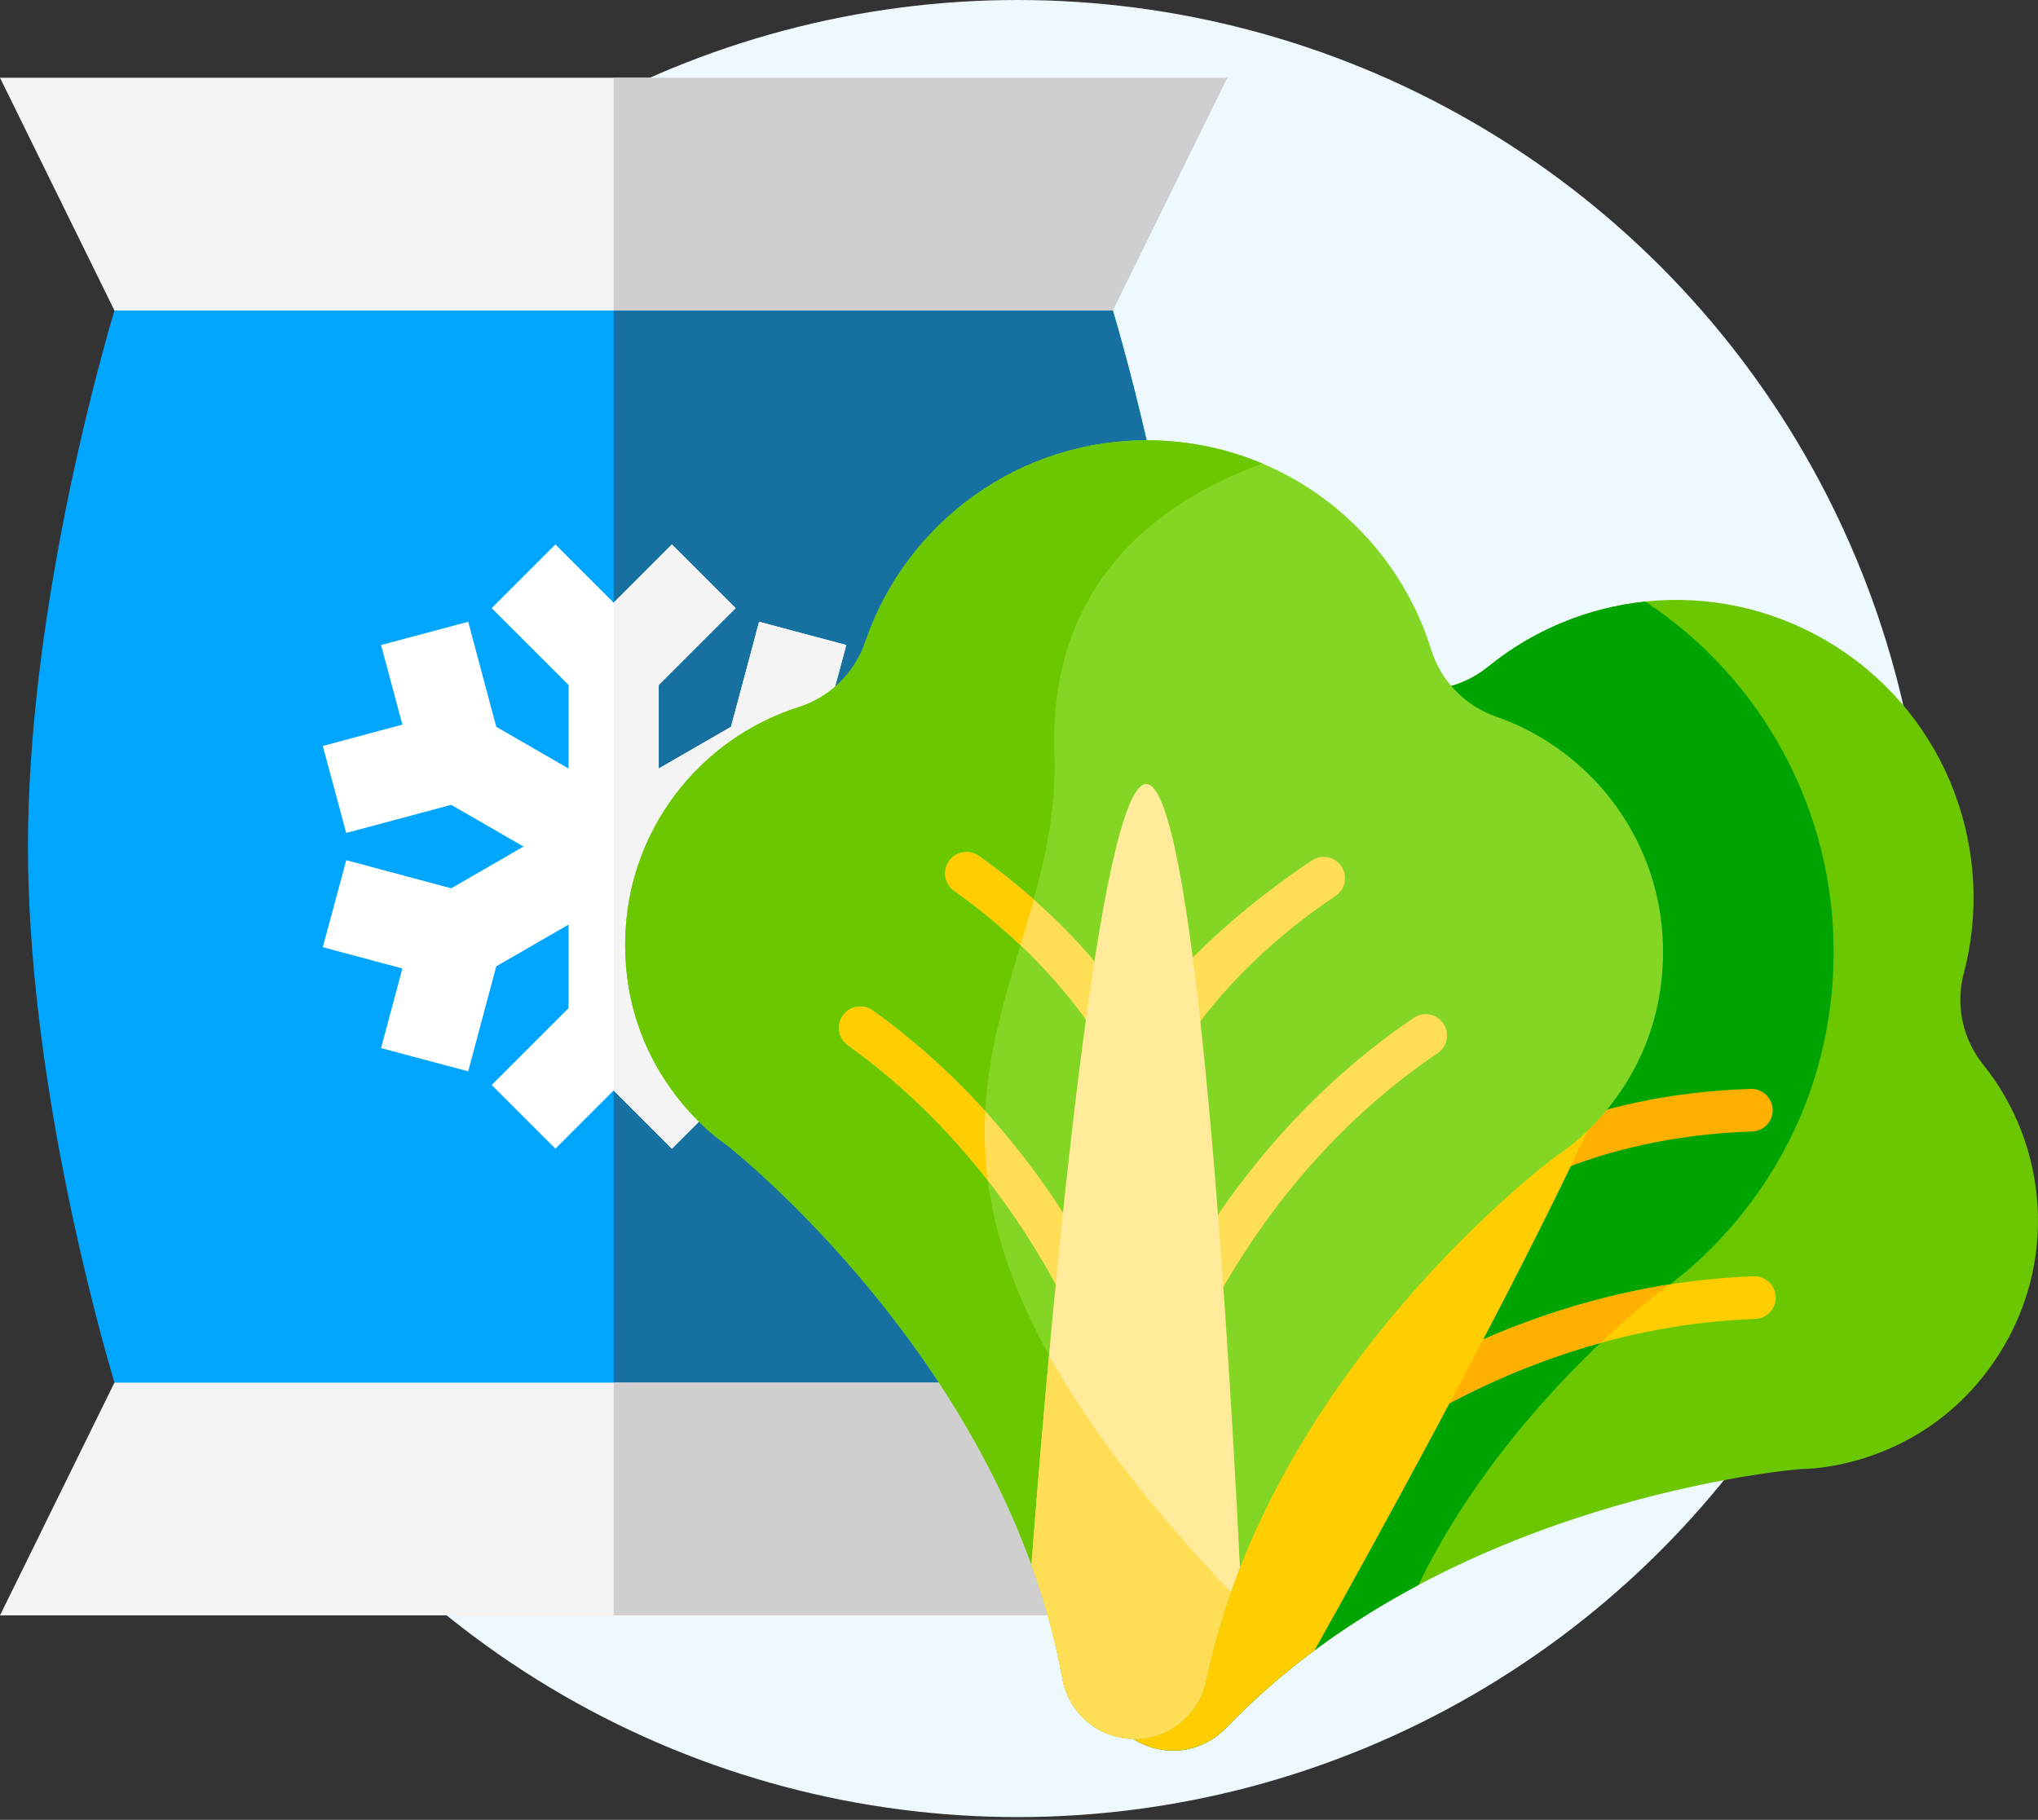
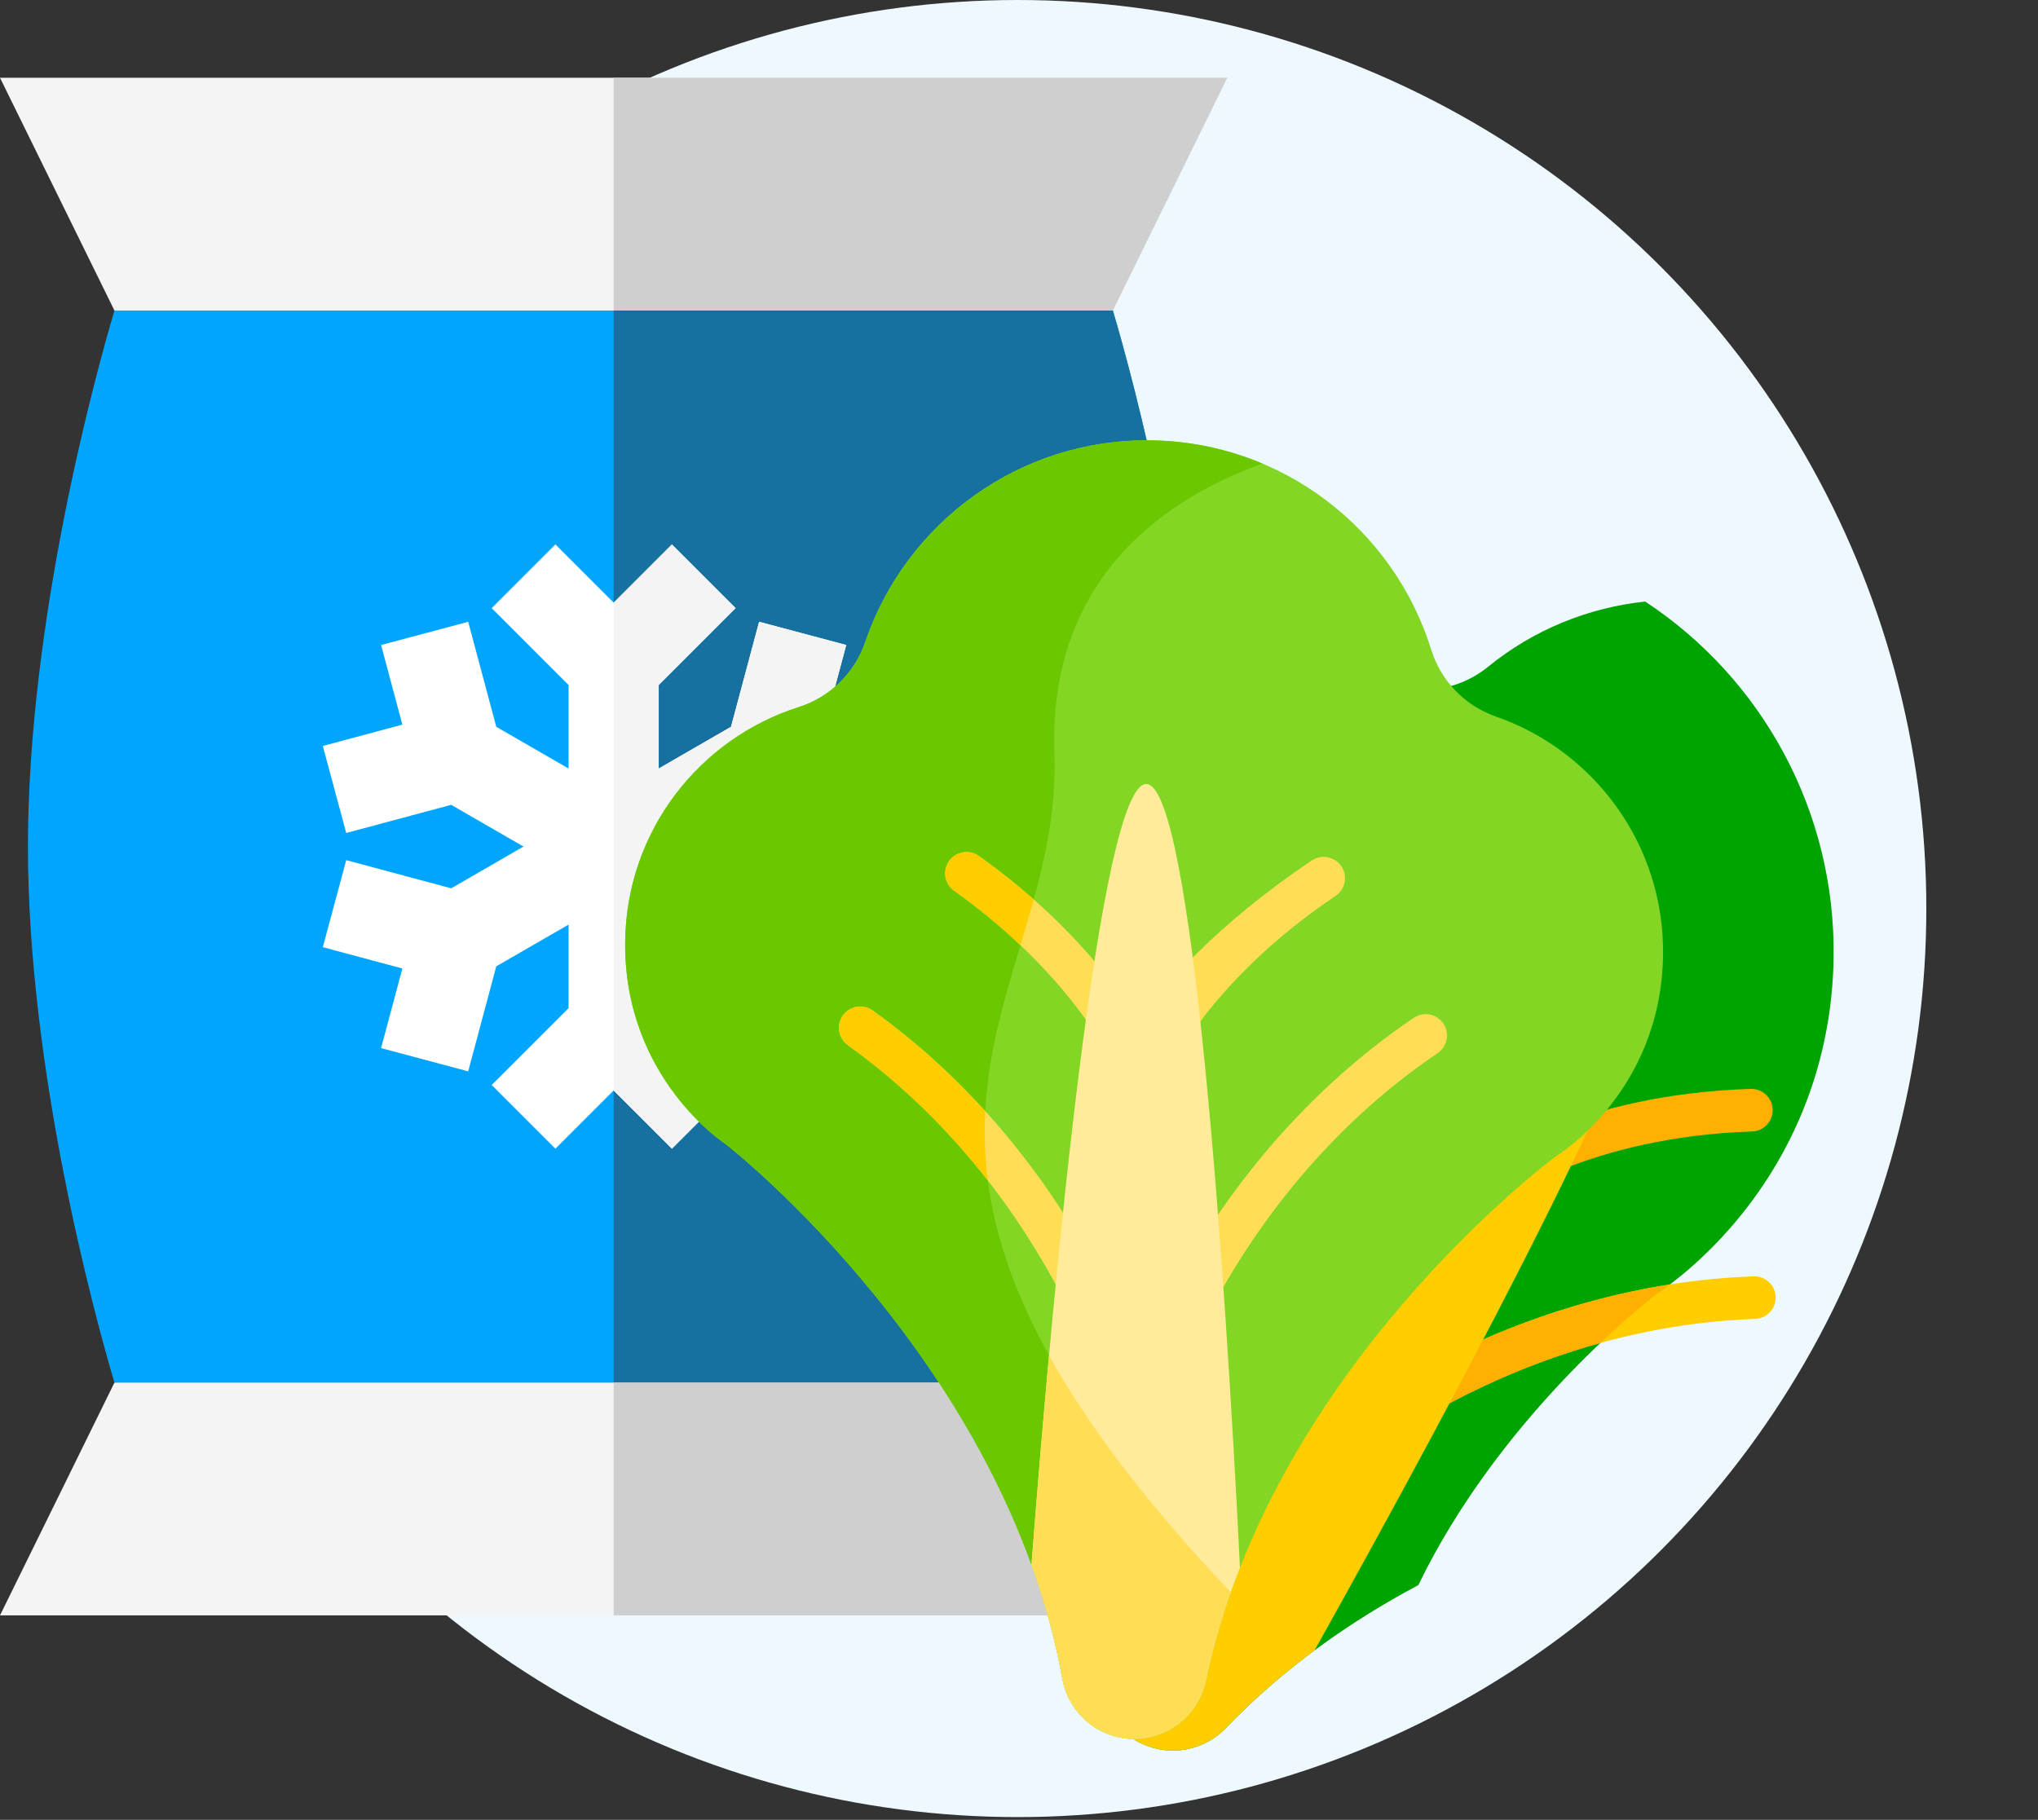
<svg xmlns="http://www.w3.org/2000/svg" width="131" height="117" viewBox="0 0 131 117" fill="none">
  <rect x="0" y="0" width="131" height="117" fill="#333333" stroke="none" />
  <circle cx="65.411" cy="58.411" r="58.411" fill="#EEF9FF" />
  <path d="M77.094 54.427C77.094 68.849 72.808 84.603 71.533 88.89L39.445 94.682L7.356 88.89C6.082 84.603 1.796 68.849 1.796 54.427C1.796 40.004 6.082 24.249 7.356 19.963L39.445 14.171L71.533 19.963C72.808 24.249 77.094 40.004 77.094 54.427Z" fill="#00A5FE" />
  <path d="M71.533 88.89C72.807 84.603 77.094 68.849 77.094 54.427C77.094 40.004 72.807 24.249 71.533 19.963L39.445 14.171V94.682L71.533 88.89Z" fill="#1670A0" />
  <path d="M71.533 88.89H7.356L0 103.853H78.889L71.533 88.89Z" fill="#F4F4F4" />
  <path d="M78.889 5L71.533 19.963H7.356L0 5H78.889Z" fill="#F4F4F4" />
  <path d="M56.634 55.3L49.888 57.11L45.239 54.426L49.888 51.743L56.634 53.553L58.139 47.958L53.026 46.587L54.395 41.468L48.795 39.974L46.989 46.727L42.341 49.41V44.041L47.284 39.097L43.189 35.002L39.445 38.747L35.7 35.002L31.605 39.097L36.548 44.041V49.41L31.9 46.727L30.095 39.974L24.495 41.468L25.864 46.587L20.75 47.958L22.255 53.553L29.002 51.743L33.651 54.426L29.002 57.11L22.255 55.3L20.75 60.895L25.864 62.266L24.495 67.385L30.095 68.879L31.9 62.126L36.548 59.443V64.812L31.605 69.755L35.7 73.85L39.445 70.106L43.189 73.85L47.284 69.755L42.341 64.812V59.443L46.989 62.126L48.795 68.879L54.395 67.385L53.026 62.266L58.139 60.895L56.634 55.3Z" fill="white" />
  <path d="M39.445 103.853H78.889L71.533 88.89H39.445V103.853Z" fill="#CFCFCF" />
  <path d="M39.445 19.963H71.533L78.89 5H39.445V19.963Z" fill="#CFCFCF" />
  <path d="M43.189 73.85L47.284 69.755L42.341 64.812V59.443L46.989 62.126L48.795 68.879L54.395 67.385L53.026 62.266L58.139 60.895L56.634 55.3L49.888 57.11L45.239 54.426L49.888 51.743L56.634 53.553L58.139 47.958L53.026 46.587L54.395 41.468L48.795 39.974L46.989 46.727L42.341 49.41V44.041L47.284 39.097L43.189 35.002L39.445 38.747V70.106L43.189 73.85Z" fill="#F4F4F4" />
-   <path d="M127.474 68.44C126.156 66.799 125.688 64.621 126.227 62.587C128.289 54.791 125.241 46.228 118.097 41.622C110.953 37.016 101.896 37.774 95.646 42.87C94.015 44.2 91.838 44.674 89.8 44.15C83.307 42.482 76.201 45.039 72.37 50.982C67.598 58.384 70.909 65.462 70.917 65.477C71.105 65.96 78.633 87.069 71.037 106.092C70.201 108.185 70.958 110.577 72.852 111.798C74.746 113.019 77.237 112.722 78.798 111.096C92.99 96.326 115.325 94.469 115.841 94.442C115.859 94.442 123.673 94.537 128.445 87.136C132.277 81.193 131.673 73.665 127.474 68.44Z" fill="#6BC800" />
  <path d="M105.753 38.675C102.092 39.059 98.564 40.492 95.647 42.87C94.015 44.201 91.838 44.674 89.8 44.15C83.308 42.482 76.202 45.039 72.37 50.983C67.598 58.384 70.91 65.462 70.917 65.478C71.105 65.96 78.633 87.07 71.037 106.093C70.201 108.186 70.958 110.577 72.853 111.798C74.747 113.019 77.237 112.722 78.799 111.097C82.539 107.204 86.845 104.209 91.168 101.907C96.272 91.376 105.186 84.2 106.419 83.241C107.665 82.4 109.86 80.701 112.034 77.969C115.765 73.281 117.779 67.605 117.862 61.552C117.989 52.195 113.305 43.65 105.753 38.675Z" fill="#00A400" />
-   <path d="M82.651 96.003C82.13 95.454 82.152 94.587 82.701 94.066C82.824 93.948 85.78 91.162 90.96 88.282C95.733 85.628 103.382 82.392 112.719 82.055C113.474 82.03 114.111 82.619 114.138 83.375C114.165 84.132 113.574 84.767 112.818 84.794C95.982 85.403 84.708 95.954 84.588 96.052C83.694 96.79 82.921 96.286 82.651 96.003Z" fill="#FFCD00" />
+   <path d="M82.651 96.003C82.13 95.454 82.152 94.587 82.701 94.066C82.824 93.948 85.78 91.162 90.96 88.282C95.733 85.628 103.382 82.392 112.719 82.055C113.474 82.03 114.111 82.619 114.138 83.375C114.165 84.132 113.574 84.767 112.818 84.794C95.982 85.403 84.708 95.954 84.588 96.052C83.694 96.79 82.921 96.286 82.651 96.003" fill="#FFCD00" />
  <path d="M84.589 96.052C84.683 95.975 91.684 89.427 102.866 86.342C104.651 84.646 105.994 83.572 106.419 83.241C106.687 83.061 107 82.838 107.345 82.577C100.447 83.661 94.781 86.157 90.96 88.282C85.78 91.163 82.824 93.948 82.701 94.065C82.152 94.587 82.13 95.454 82.652 96.003C82.921 96.287 83.694 96.791 84.589 96.052Z" fill="#FFB000" />
  <path d="M94.868 76.719C94.429 76.105 94.569 75.252 95.183 74.811C95.436 74.629 101.514 70.352 112.532 70.006C113.289 69.982 113.921 70.576 113.945 71.333C113.968 72.089 113.374 72.721 112.618 72.745C107.328 72.911 103.305 74.069 100.861 75.011C98.21 76.033 96.794 77.032 96.778 77.04C95.77 77.54 95.135 77.094 94.868 76.719Z" fill="#FFB000" />
  <path d="M106.122 60.196C103.636 58.593 84.502 83.559 73.234 98.84C72.713 101.257 71.997 103.688 71.04 106.085C70.204 108.181 70.956 110.575 72.853 111.798C74.749 113.021 77.241 112.718 78.805 111.091C80.593 109.23 82.511 107.575 84.498 106.102C93.766 89.532 108.608 61.799 106.122 60.196Z" fill="#FFCD00" />
  <path d="M96.159 46.069C94.171 45.378 92.62 43.779 91.997 41.769C89.61 34.066 82.485 28.424 73.985 28.309C65.486 28.193 58.21 33.64 55.615 41.276C54.938 43.268 53.344 44.824 51.338 45.461C44.949 47.491 40.282 53.428 40.186 60.498C40.066 69.304 46.628 73.548 46.643 73.557C47.058 73.866 64.637 87.769 68.287 107.924C68.689 110.142 70.599 111.768 72.853 111.798C75.106 111.829 77.06 110.255 77.522 108.05C81.718 88.001 99.667 74.58 100.09 74.282C100.106 74.274 106.78 70.209 106.899 61.404C106.995 54.333 102.49 48.272 96.159 46.069Z" fill="#83D624" />
  <path d="M67.779 48.402C67.375 36.905 75.255 31.92 81.146 29.804C78.941 28.875 76.526 28.343 73.985 28.309C65.486 28.193 58.21 33.64 55.615 41.276C54.938 43.268 53.344 44.824 51.338 45.461C44.949 47.491 40.282 53.428 40.186 60.498C40.066 69.304 46.628 73.548 46.643 73.557C47.058 73.866 64.637 87.769 68.287 107.924C68.689 110.142 70.599 111.768 72.853 111.798C75.106 111.829 77.06 110.255 77.522 108.05C77.931 106.092 78.474 104.199 79.116 102.374C51.718 73.441 68.348 64.623 67.779 48.402Z" fill="#6BC800" />
  <path d="M92.776 65.805C92.351 65.178 91.499 65.014 90.872 65.439C83.136 70.677 78.367 77.477 75.729 82.259C74.621 84.267 73.789 86.085 73.181 87.571C72.614 86.07 71.832 84.229 70.778 82.192C68.271 77.34 63.688 70.413 56.097 64.966C55.481 64.525 54.625 64.666 54.184 65.281C53.743 65.896 53.884 66.752 54.499 67.194C68.143 76.982 71.748 92.021 71.787 92.19C71.932 92.825 72.496 93.255 73.121 93.255C73.222 93.255 74.117 93.255 74.447 92.231C74.448 92.229 78.459 77.154 92.409 67.708C93.036 67.284 93.2 66.432 92.776 65.805Z" fill="#FFDE55" />
  <path d="M86.224 55.698C85.802 55.069 84.951 54.901 84.322 55.323C78.094 59.498 74.728 63.47 73.174 65.676C71.53 63.007 68.393 58.92 62.919 55.032C62.303 54.594 61.447 54.739 61.008 55.356C60.57 55.973 60.715 56.829 61.332 57.267C65.647 60.332 68.357 63.522 69.872 65.659C71.509 67.968 72.14 69.579 72.151 69.607C72.359 70.153 72.879 70.489 73.432 70.489C73.593 70.489 74.263 70.489 74.692 69.654C74.694 69.649 74.697 69.645 74.7 69.638C74.725 69.575 77.378 63.277 85.848 57.599C86.477 57.178 86.645 56.327 86.224 55.698Z" fill="#FFDE55" />
  <path d="M63.33 71.437C61.298 69.198 58.904 66.981 56.097 64.967C55.481 64.526 54.625 64.667 54.184 65.282C53.743 65.897 53.884 66.753 54.499 67.194C58.189 69.842 61.144 72.874 63.494 75.892C63.294 74.338 63.254 72.86 63.33 71.437Z" fill="#FFCD00" />
  <path d="M61.008 55.356C60.57 55.973 60.715 56.829 61.332 57.267C62.979 58.437 64.39 59.625 65.592 60.766C65.885 59.788 66.177 58.811 66.447 57.827C65.396 56.899 64.225 55.96 62.919 55.033C62.302 54.594 61.447 54.739 61.008 55.356Z" fill="#FFCD00" />
  <path d="M73.685 50.406C70.727 50.366 67.749 81.68 66.302 100.61C67.143 102.936 67.825 105.376 68.285 107.916C68.688 110.137 70.596 111.767 72.852 111.798C75.109 111.829 77.06 110.25 77.523 108.041C78.052 105.515 78.8 103.095 79.703 100.792C78.771 81.829 76.643 50.446 73.685 50.406Z" fill="#FFEB99" />
  <path d="M72.853 111.798C75.109 111.829 77.06 110.25 77.523 108.041C77.933 106.087 78.474 104.196 79.116 102.374C73.608 96.556 69.878 91.552 67.431 87.137C66.995 91.91 66.613 96.546 66.303 100.61C67.144 102.936 67.825 105.376 68.286 107.916C68.688 110.137 70.596 111.767 72.853 111.798Z" fill="#FFDE55" />
</svg>